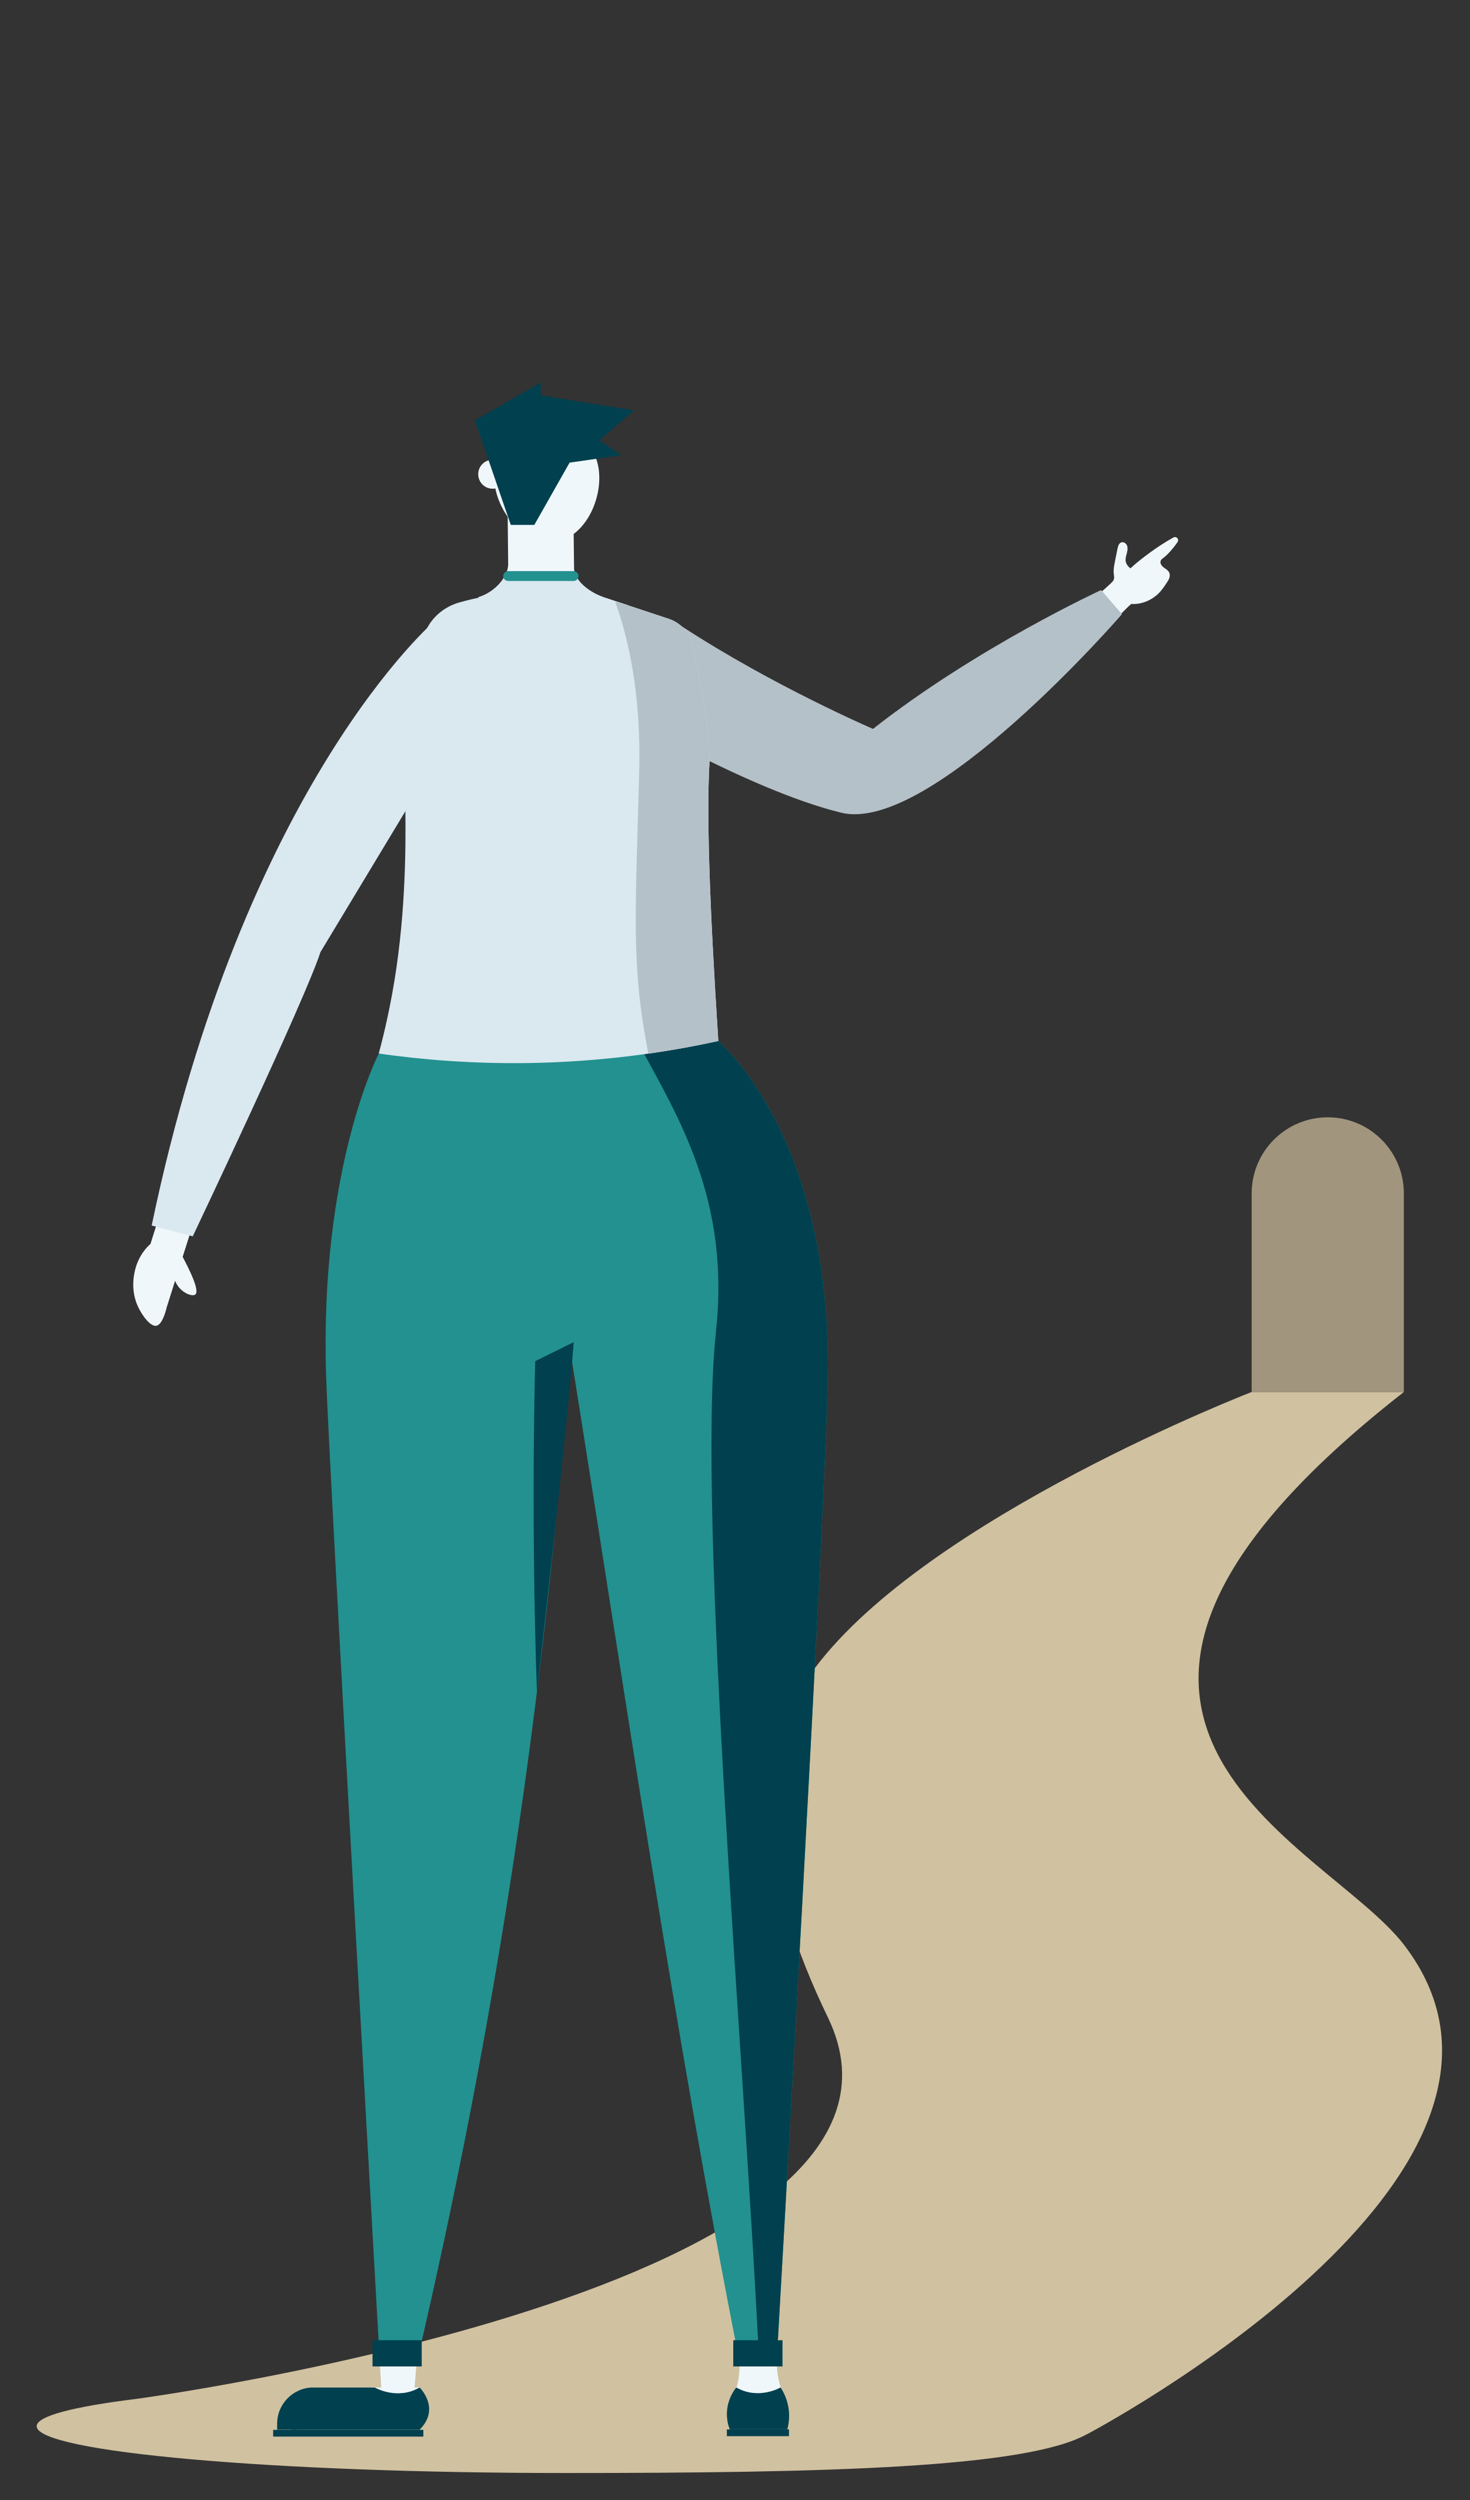
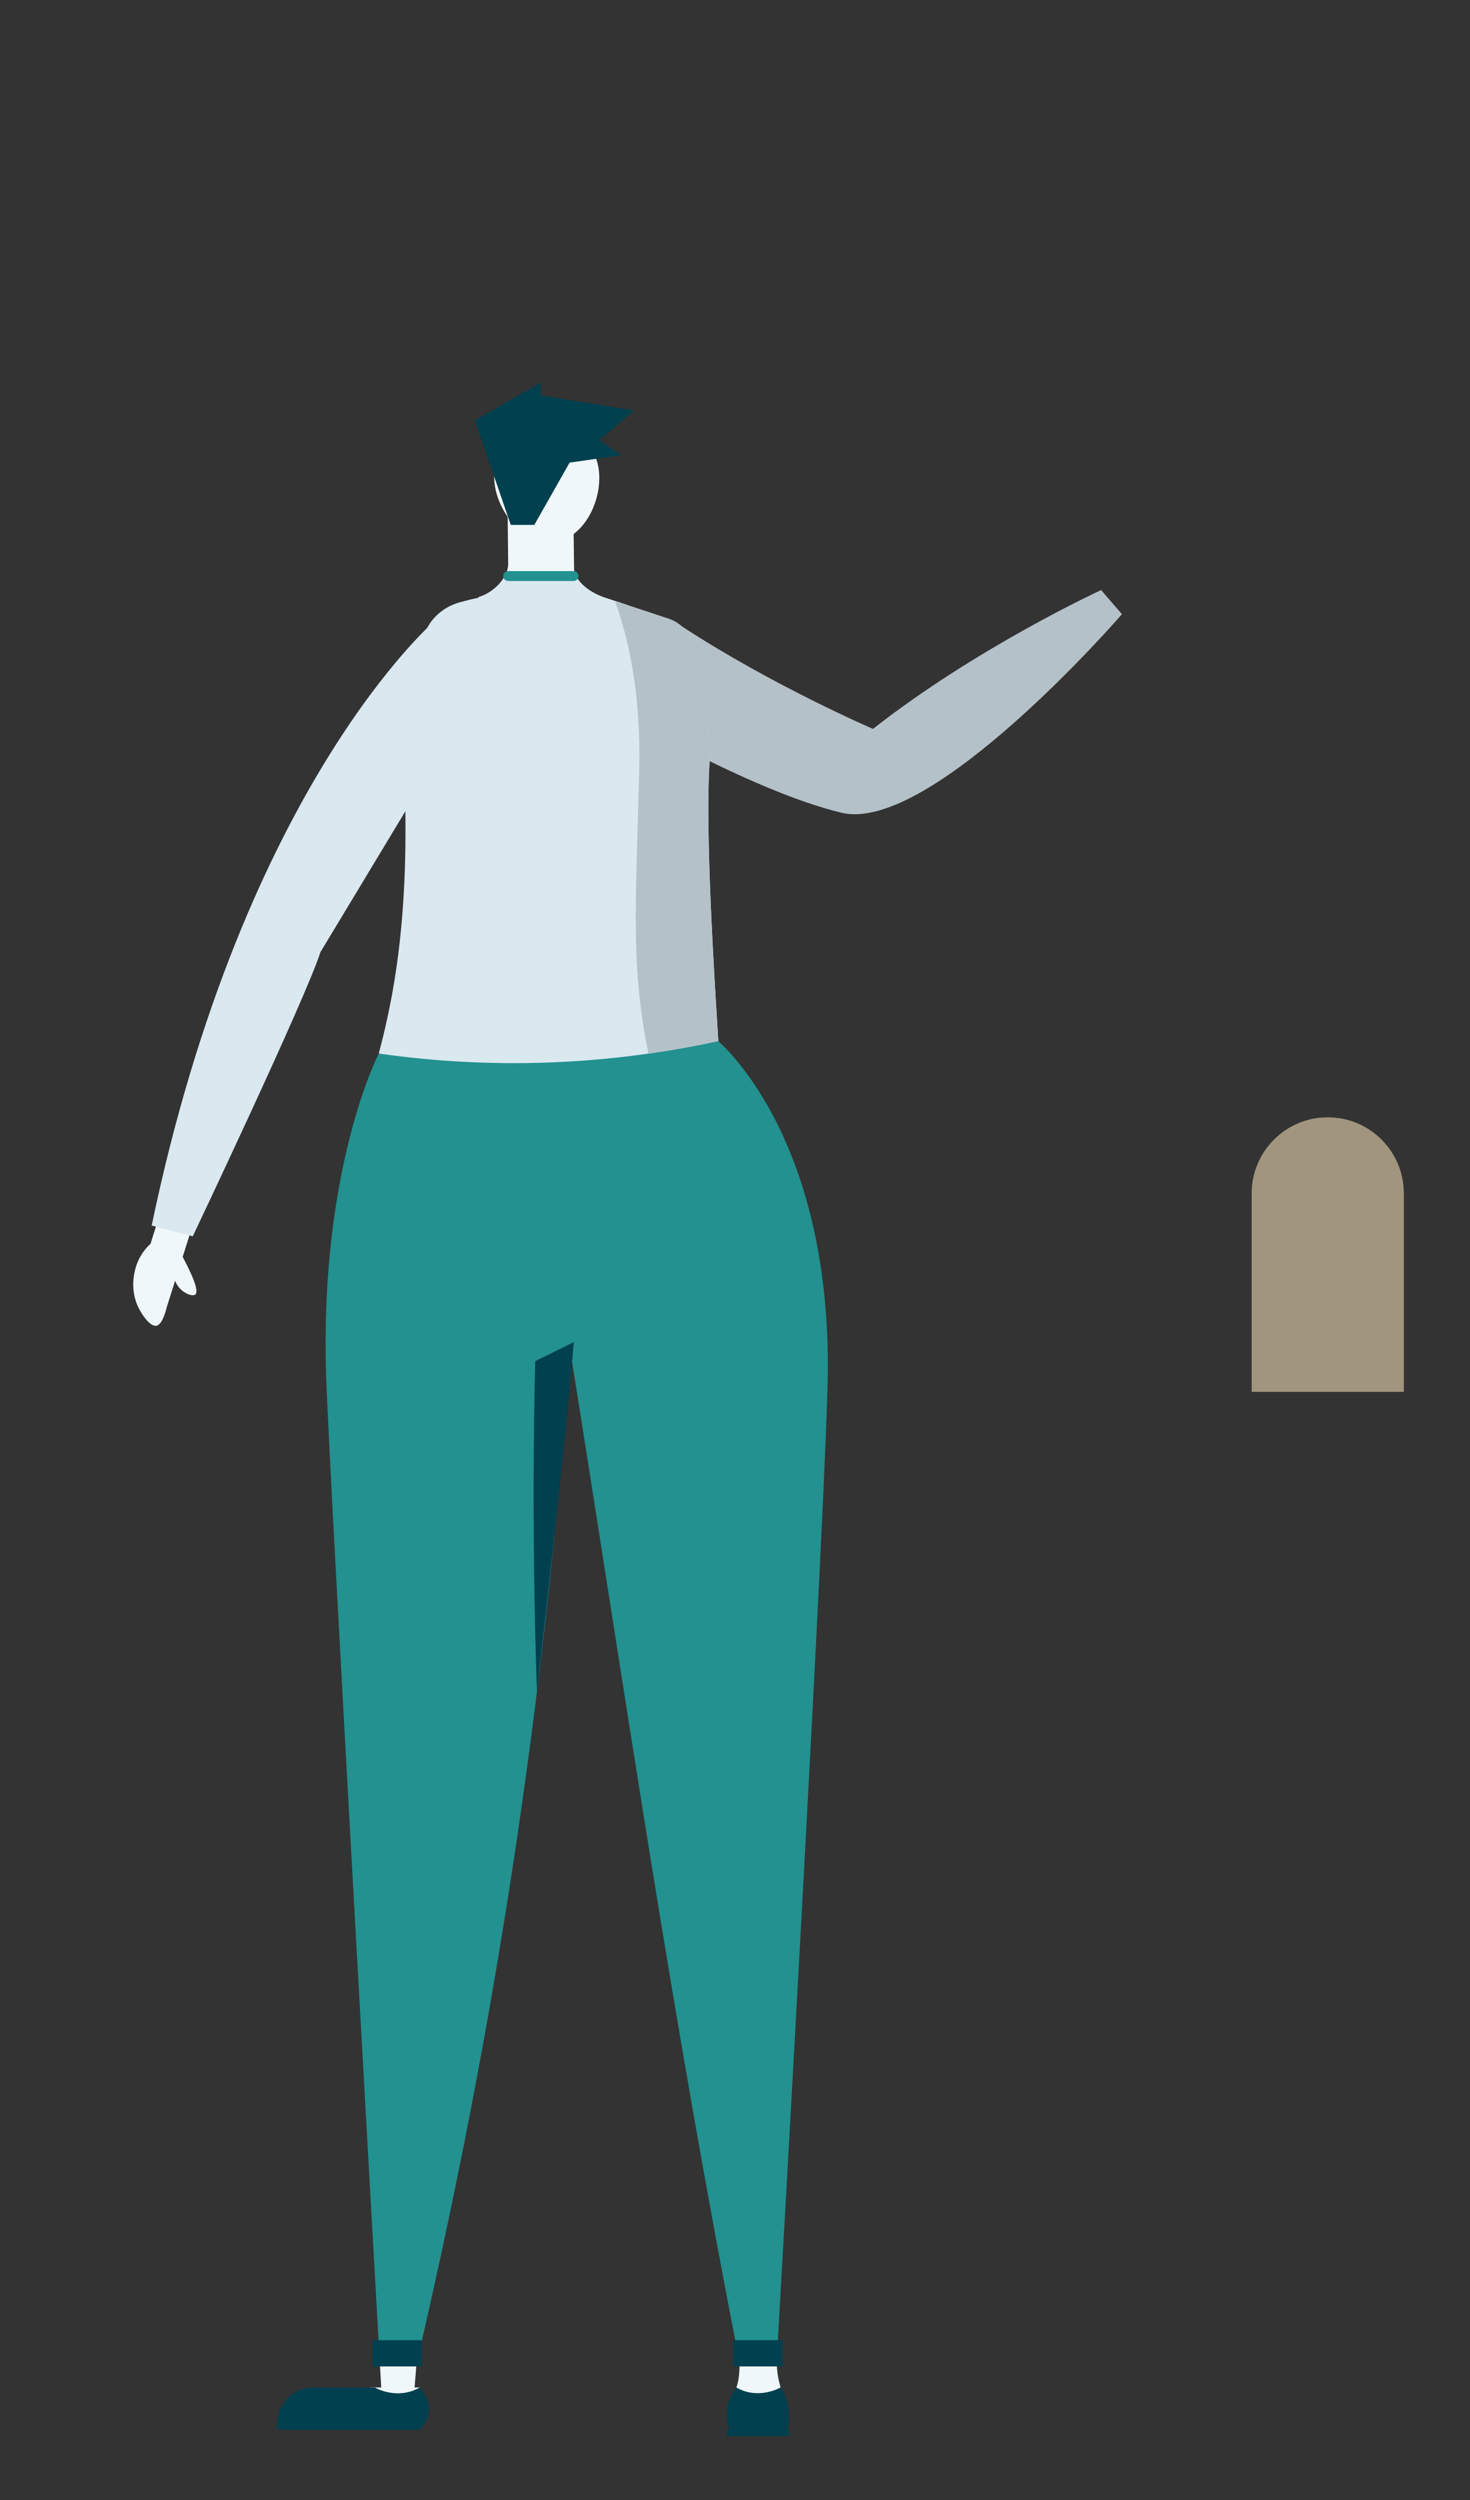
<svg xmlns="http://www.w3.org/2000/svg" width="120" height="204" viewBox="0 0 120 204" fill="none">
  <rect x="0" y="0" width="120" height="204" fill="#333333" stroke="none" />
  <g clip-path="url(#clip0_875_6208)">
-     <path d="M114.607 158.69C108.141 150.276 80.358 140.33 114.607 113.584H102.184C102.184 113.584 75.763 123.791 66.516 136.123C60.946 143.541 62.188 153.473 67.588 164.633C78.29 186.763 11.139 195.748 11.139 195.748H11.146C6.021 196.377 2.993 197.146 2.993 197.979C2.993 200.09 22.327 201.798 46.179 201.798C67.49 201.798 83.774 201.381 88.716 198.636H88.73C88.73 198.636 129.014 177.438 114.607 158.69Z" fill="#D0C1A0" />
-     <path d="M91.419 50.181C91.567 50.033 91.709 49.892 91.857 49.744C92.019 49.581 92.181 49.419 92.358 49.278C93.177 49.349 94.045 48.967 94.617 48.382C94.85 48.142 95.04 47.866 95.224 47.584C95.308 47.457 95.4 47.323 95.45 47.181C95.499 47.04 95.513 46.871 95.45 46.73C95.365 46.539 95.167 46.433 94.998 46.306C94.829 46.179 94.68 45.974 94.744 45.777C94.786 45.65 94.906 45.565 95.019 45.487C95.302 45.269 95.81 44.718 96.134 44.217C96.276 43.998 96.028 43.73 95.796 43.857C94.596 44.513 93.141 45.579 92.28 46.377C92.033 46.186 91.864 45.939 91.885 45.629C91.892 45.438 91.963 45.254 92.005 45.071C92.047 44.887 92.069 44.683 91.998 44.506C91.92 44.33 91.716 44.196 91.539 44.259C91.334 44.323 91.264 44.57 91.222 44.782L91.01 45.847C90.946 46.165 90.883 46.49 90.918 46.807C90.939 46.963 90.974 47.132 90.925 47.28C90.883 47.414 90.77 47.513 90.671 47.612C90.396 47.859 90.127 48.106 89.852 48.353C90.367 48.96 90.911 49.581 91.426 50.188L91.419 50.181Z" fill="#EFF7FA" />
    <path d="M49.885 57.777C49.885 57.777 60.989 64.447 68.676 66.318C76.017 68.104 91.588 50.118 91.588 50.118L89.887 48.148C89.887 48.148 79.73 52.828 71.266 59.478C71.266 59.478 63.163 55.998 55.765 51.177C55.08 50.732 54.17 50.937 53.732 51.628L49.878 57.777H49.885Z" fill="#B5C1C8" />
    <path d="M41.485 46.094L41.428 40.694L46.793 40.433L46.864 46.461C46.984 47.556 48.311 48.417 49.355 48.763L51.24 49.384C51.043 51.05 49.341 54.854 47.704 55.101C44.612 55.567 40.786 50.344 39.043 48.734C40.193 48.417 41.414 47.287 41.485 46.094Z" fill="#EFF7FA" />
    <path d="M49.349 48.763L51.233 49.384C51.226 49.468 51.212 49.56 51.191 49.652H39.932C39.593 49.285 39.29 48.974 39.035 48.734C39.904 48.494 40.807 47.796 41.231 46.956H46.998C47.386 47.81 48.466 48.473 49.349 48.763Z" fill="#DAE8F0" />
    <path d="M41.485 47.407H46.822C47.04 47.407 47.224 47.231 47.224 47.005C47.224 46.786 47.047 46.602 46.822 46.602H41.485C41.266 46.602 41.083 46.779 41.083 47.005C41.083 47.224 41.259 47.407 41.485 47.407Z" fill="#22918F" />
    <path d="M60.36 192.692C60.36 192.692 60.438 193.948 60.113 194.824C59.788 195.699 62.435 195.854 62.478 195.826C62.513 195.798 63.727 194.824 63.727 194.824C63.727 194.824 63.36 193.722 63.417 192.537" fill="#EFF7FA" />
    <path d="M34.264 194.817H30.212V195.805H34.264V194.817Z" fill="#EFF7FA" />
    <path d="M12.868 99.65L12.283 101.506C12.283 101.506 11.57 102.071 11.167 103.165C11.09 103.377 10.504 104.972 11.259 106.61C11.598 107.351 12.304 108.304 12.791 108.177C13.32 108.043 13.617 106.638 13.61 106.673L15.48 100.765L12.876 99.65H12.868Z" fill="#EFF7FA" />
    <path d="M14.909 102.551C16.101 104.803 16.151 105.466 15.939 105.635C15.65 105.861 14.549 105.388 14.266 104.414C14.069 103.73 14.323 102.988 14.909 102.558V102.551Z" fill="#EFF7FA" />
    <path d="M35.563 50.598C35.563 50.598 19.927 63.861 12.382 100.003L15.734 100.885C15.734 100.885 24.932 81.523 26.16 77.69L40.497 53.923L35.563 50.598Z" fill="#DAE8F0" />
    <path d="M58.334 84.685C58.334 84.685 67.624 91.991 67.581 111.607C67.56 120.395 63.41 192.53 63.41 192.53L60.36 192.685C54.946 165.219 51.036 138.226 46.567 110.294C45.925 110.202 42.65 109.962 42.085 109.299C40.843 107.838 42.057 105.282 42.029 104.16C41.923 99.671 41.894 89.393 42.184 85.609C45.777 85.906 54.967 85.017 58.341 84.685H58.334Z" fill="#22918F" />
    <path d="M30.918 85.977C30.918 85.977 26.09 95.266 26.619 112.235C26.852 119.598 31.017 192.974 31.017 192.974C31.546 193.073 32.075 193.165 32.605 193.264C33.064 193.151 33.876 193.391 33.989 192.932C40.567 164.795 44.45 138.692 46.567 110.301C46.087 104.323 44.57 91.652 44.09 85.673L30.925 85.977H30.918Z" fill="#22918F" />
-     <path d="M58.454 108.614C56.845 123.353 60.854 169.2 61.963 192.607L63.41 192.53C63.41 192.53 67.56 120.388 67.581 111.607C67.624 91.991 58.334 84.685 58.334 84.685C56.979 84.819 54.678 85.038 52.179 85.243C55.292 91.038 59.626 97.857 58.447 108.614H58.454Z" fill="#00404F" />
    <path d="M58.638 84.946C57.911 73.652 57.614 65.612 57.981 61.327C57.981 61.327 57.72 58.426 56.584 52.744C56.372 51.692 55.61 50.831 54.586 50.492C53.577 50.16 52.567 49.821 51.558 49.489C47.005 47.986 42.113 47.866 37.497 49.158C36.72 49.377 36.029 49.8 35.499 50.365C34.779 51.134 34.532 51.988 34.419 52.433C32.958 58.221 33.071 64.857 33.071 64.857C33.127 67.835 33.198 73.144 32.372 78.897C31.934 81.939 31.341 84.395 30.918 85.969C34.426 86.471 38.527 86.809 43.094 86.746C49.13 86.654 54.382 85.878 58.638 84.946Z" fill="#DAE8F0" />
    <path d="M46.807 34.913C46.998 35.054 48.466 36.148 48.833 38.04C49.32 40.553 47.774 43.934 45.233 44.224C42.805 44.499 40.546 41.81 40.356 39.254C40.186 36.988 41.591 34.355 43.666 33.967C45.12 33.692 46.412 34.624 46.807 34.913Z" fill="#EFF7FA" />
-     <path d="M39.043 38.796C38.986 38.146 39.466 37.574 40.123 37.518C40.779 37.462 41.344 37.941 41.4 38.598C41.457 39.247 40.977 39.819 40.32 39.876C39.671 39.932 39.099 39.452 39.043 38.796Z" fill="#EFF7FA" />
    <path d="M34.25 194.817C34.25 194.817 36.007 196.511 34.25 198.268H23.789C23.739 198.064 23.52 197.047 24.12 196.045C24.607 195.233 25.349 194.915 25.589 194.824H30.6C30.6 194.824 32.414 195.883 34.25 194.824V194.817Z" fill="#00404F" />
-     <path d="M22.299 198.826H34.56V198.276H22.299V198.826Z" fill="#00404F" />
    <path d="M25.588 194.817C23.951 194.817 22.624 196.144 22.624 197.781V198.261H24.226C24.191 197.901 24.191 197.344 24.381 196.701C24.685 195.699 25.292 195.078 25.588 194.81V194.817Z" fill="#00404F" />
    <path d="M31.017 192.967L31.13 194.972L33.833 194.922L34.003 192.854L31.017 192.967Z" fill="#EFF7FA" />
    <path d="M64.405 198.24H59.337V198.791H64.405V198.24Z" fill="#00404F" />
    <path d="M64.398 196.723C64.306 195.812 63.939 195.148 63.72 194.817C63.72 194.817 61.927 195.868 60.106 194.817C59.894 195.085 59.407 195.777 59.344 196.786C59.309 197.421 59.45 197.93 59.57 198.233H64.271C64.363 197.887 64.461 197.358 64.398 196.723Z" fill="#00404F" />
    <path d="M34.426 190.963H30.41V193.101H34.426V190.963Z" fill="#00404F" />
    <path d="M63.876 190.963H59.859V193.101H63.876V190.963Z" fill="#00404F" />
    <path d="M43.694 111.064C43.694 111.064 43.32 123.177 43.829 138.071C43.829 138.071 46.32 116.464 46.836 109.518L43.694 111.071V111.064Z" fill="#00404F" />
    <path d="M46.038 38.796C45.981 38.146 46.462 37.574 47.118 37.518C47.767 37.462 48.339 37.941 48.396 38.598C48.452 39.247 47.972 39.819 47.316 39.876C46.666 39.932 46.094 39.452 46.038 38.796Z" fill="#EFF7FA" />
    <path d="M57.989 61.334C57.989 61.334 57.727 58.433 56.591 52.751C56.379 51.699 55.617 50.838 54.593 50.499C53.584 50.167 52.574 49.828 51.565 49.497C51.12 49.348 50.669 49.221 50.217 49.101C51.297 52.066 52.349 56.64 52.179 62.993C51.861 74.951 51.53 78.847 52.927 85.977C54.989 85.687 56.894 85.327 58.638 84.946C57.911 73.652 57.614 65.612 57.981 61.327L57.989 61.334Z" fill="#B5C1C8" />
    <path d="M38.767 34.299L44.146 31.221V32.266L51.763 33.487L48.925 35.923L50.718 37.144L46.497 37.751L43.617 42.833H41.697L38.767 34.299Z" fill="#00404F" />
    <path d="M108.389 91.172C111.819 91.172 114.6 93.953 114.6 97.384V113.577H102.177V97.384C102.177 93.953 104.958 91.172 108.389 91.172Z" fill="#A1957D" />
  </g>
  <defs>
    <clipPath id="clip0_875_6208">
      <rect width="120" height="204" fill="white" />
    </clipPath>
  </defs>
</svg>